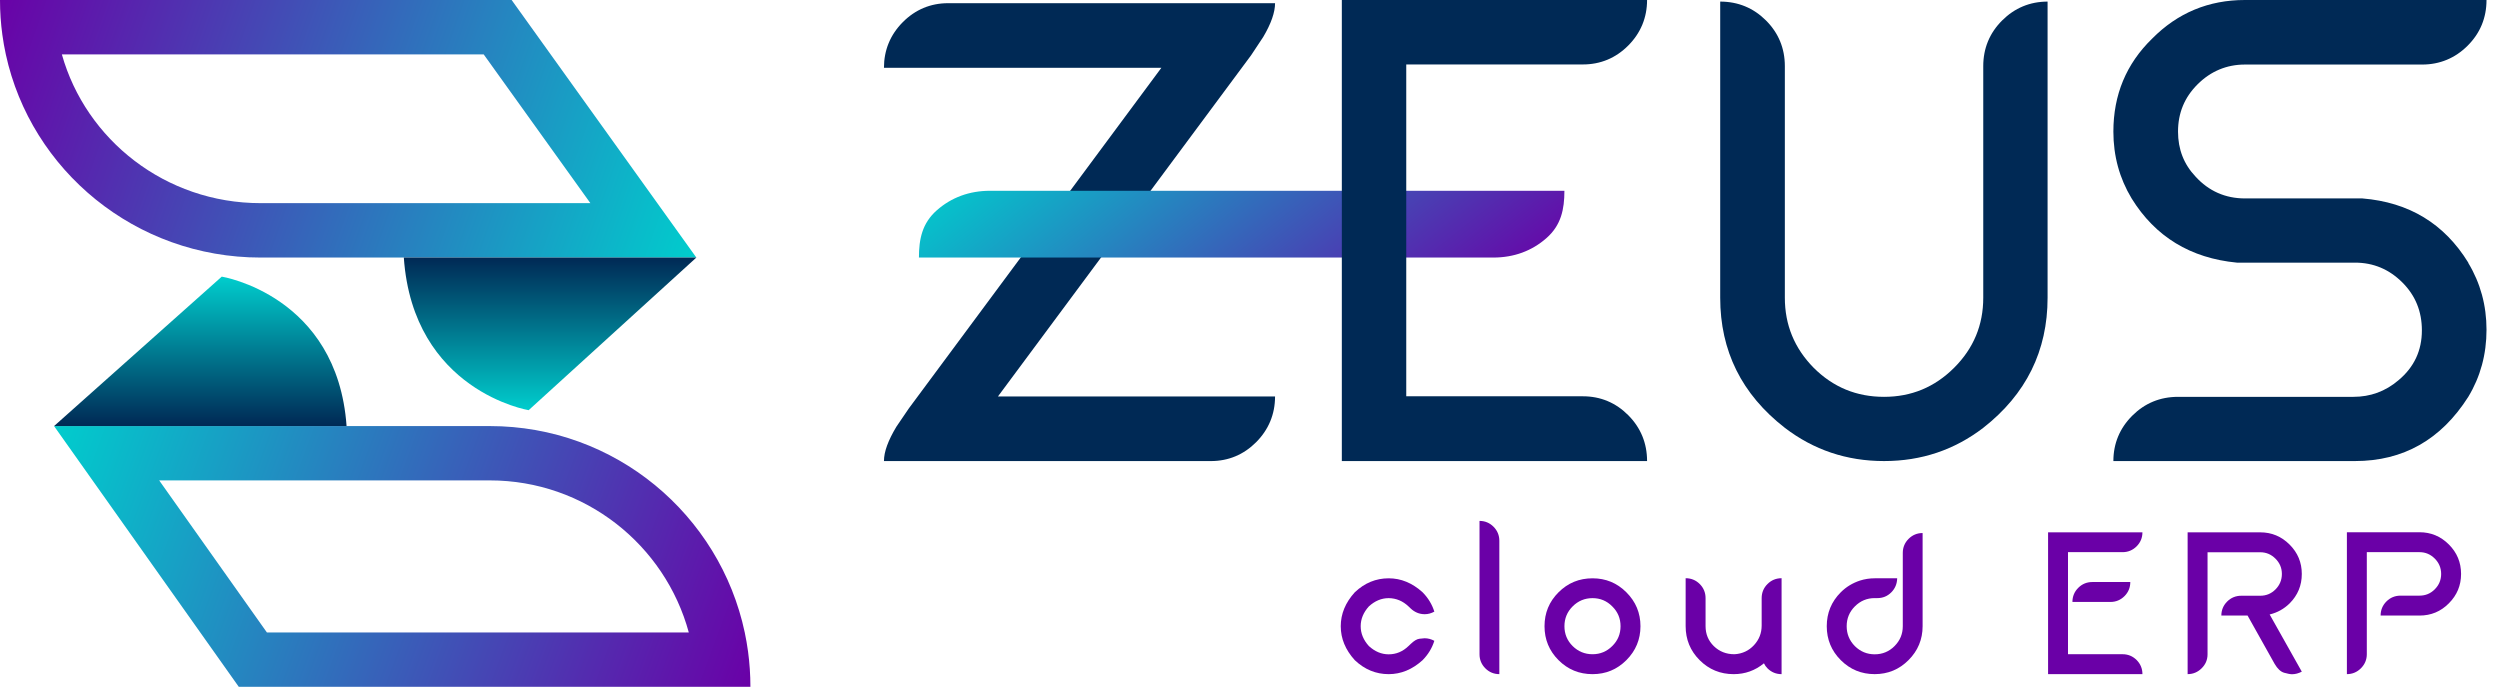
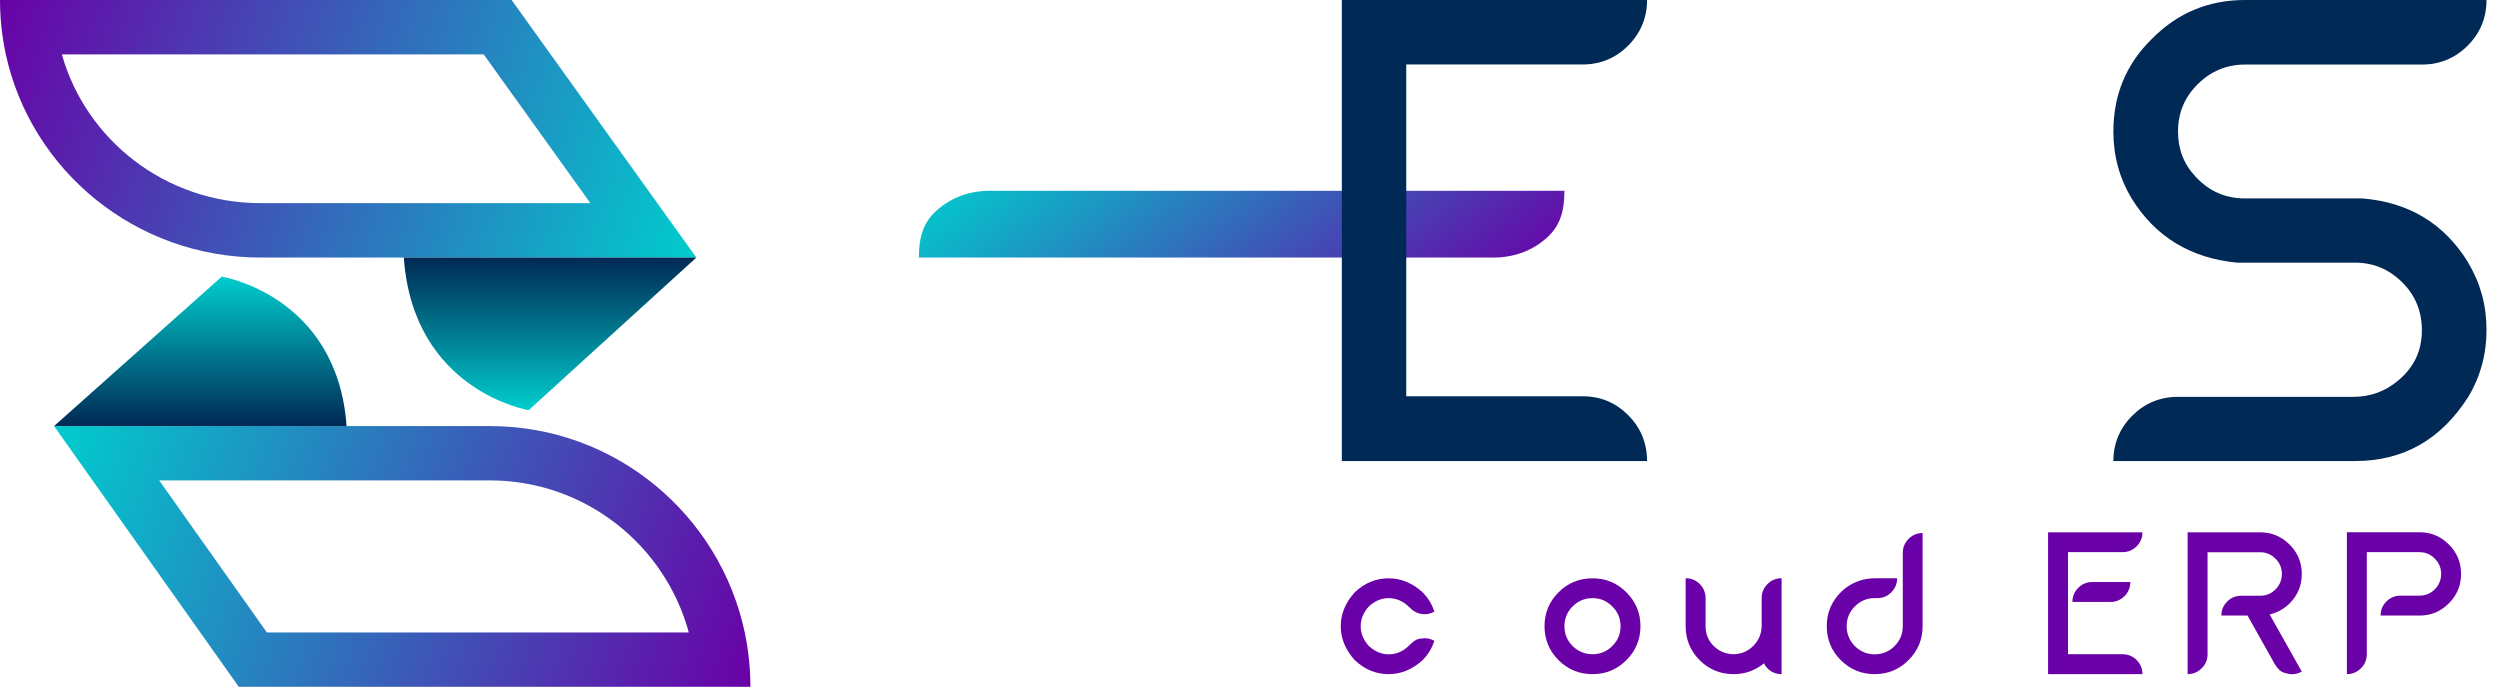
<svg xmlns="http://www.w3.org/2000/svg" width="182" height="50" viewBox="0 0 182 50" fill="none">
  <path fill-rule="evenodd" clip-rule="evenodd" d="M0.424 3.961C0.322 3.492 0.238 3.017 0.172 2.535C0.059 1.706 0 0.86 0 0H37.247L50.694 18.75H18.97C9.866 18.75 2.263 12.413 0.424 3.961ZM42.98 14.789H18.97C12.043 14.789 6.255 10.178 4.504 3.961H35.214L42.98 14.789Z" fill="url(#paint0_linear_5746_680)" />
  <path fill-rule="evenodd" clip-rule="evenodd" d="M54.218 46.045C54.314 46.502 54.395 46.965 54.458 47.433C54.571 48.273 54.63 49.13 54.63 50L17.383 50L3.935 31.018L35.66 31.018C44.784 31.018 52.4 37.462 54.218 46.045ZM11.588 34.973L35.66 34.973C42.577 34.973 48.412 39.662 50.145 46.045L19.432 46.045L11.588 34.973Z" fill="url(#paint1_linear_5746_680)" />
  <path d="M16.144 20.139C16.144 20.139 24.555 21.493 25.231 31.019L3.935 31.019L16.144 20.139Z" fill="url(#paint2_linear_5746_680)" />
  <path d="M38.486 29.861C38.486 29.861 30.075 28.479 29.398 18.75L50.695 18.75L38.486 29.861Z" fill="url(#paint3_linear_5746_680)" />
  <path d="M170.854 49.077C171.248 49.077 171.593 48.933 171.873 48.653C172.16 48.366 172.304 48.022 172.304 47.627V40.197H176.137C176.575 40.197 176.941 40.355 177.25 40.664C177.558 40.972 177.716 41.346 177.716 41.784C177.716 42.221 177.558 42.595 177.25 42.903C176.941 43.212 176.575 43.363 176.137 43.363H174.759C174.357 43.363 174.012 43.506 173.732 43.786C173.452 44.066 173.309 44.411 173.309 44.813H176.137C176.977 44.813 177.687 44.519 178.276 43.923C178.872 43.327 179.166 42.616 179.166 41.784C179.166 40.944 178.872 40.233 178.276 39.637C177.68 39.041 176.97 38.747 176.137 38.747H170.854V49.077Z" fill="#6A00A7" />
  <path d="M166.861 49.084C167.098 49.084 167.335 49.019 167.571 48.897L165.231 44.734C165.798 44.597 166.279 44.324 166.681 43.93C167.277 43.334 167.571 42.623 167.571 41.783C167.571 40.95 167.277 40.24 166.681 39.644C166.085 39.048 165.375 38.754 164.542 38.754H159.259V49.077C159.654 49.077 159.998 48.933 160.278 48.653C160.565 48.373 160.709 48.029 160.709 47.634V40.204H164.542C164.98 40.204 165.346 40.362 165.655 40.671C165.963 40.979 166.121 41.345 166.121 41.783C166.121 42.221 165.963 42.602 165.655 42.91C165.346 43.219 164.98 43.37 164.542 43.37H163.164C162.762 43.37 162.417 43.513 162.137 43.793C161.857 44.073 161.714 44.418 161.714 44.812H163.623L165.597 48.337C165.806 48.689 166.035 48.904 166.286 48.976C166.538 49.048 166.732 49.084 166.861 49.084Z" fill="#6A00A7" />
  <path d="M153.644 43.822C154.038 43.822 154.383 43.678 154.663 43.398C154.943 43.118 155.086 42.774 155.086 42.372H152.316C151.921 42.372 151.576 42.515 151.296 42.795C151.016 43.075 150.873 43.42 150.873 43.822H153.644ZM155.969 49.077C155.969 48.675 155.826 48.33 155.546 48.05C155.266 47.77 154.921 47.627 154.527 47.627H150.55V40.197H154.527C154.921 40.197 155.266 40.053 155.546 39.773C155.826 39.493 155.969 39.149 155.969 38.754H149.1V49.077H149.157H155.969Z" fill="#6A00A7" />
  <path d="M136.477 49.077C137.439 49.077 138.257 48.74 138.939 48.058C139.621 47.376 139.966 46.55 139.966 45.588V38.805C139.571 38.805 139.226 38.948 138.946 39.228C138.666 39.508 138.523 39.853 138.523 40.248V45.588C138.523 46.155 138.322 46.636 137.92 47.038C137.525 47.433 137.044 47.634 136.477 47.634C135.917 47.634 135.436 47.433 135.034 47.038C134.639 46.636 134.438 46.155 134.438 45.588C134.438 45.021 134.639 44.54 135.034 44.145C135.436 43.743 135.917 43.542 136.477 43.542H136.671C137.066 43.542 137.403 43.406 137.683 43.126C137.963 42.846 138.107 42.502 138.114 42.1H136.477C136.104 42.1 135.745 42.157 135.407 42.265C134.869 42.444 134.402 42.724 134.008 43.119C133.326 43.801 132.988 44.626 132.988 45.588C132.988 46.55 133.326 47.376 134.008 48.058C134.69 48.74 135.515 49.077 136.477 49.077Z" fill="#6A00A7" />
  <path d="M129.699 49.078V42.094C129.297 42.094 128.953 42.237 128.673 42.517C128.393 42.797 128.249 43.142 128.249 43.544V45.539C128.249 46.092 128.063 46.566 127.69 46.968C127.316 47.37 126.85 47.592 126.283 47.628H126.261C125.672 47.628 125.177 47.434 124.768 47.04C124.366 46.645 124.165 46.164 124.165 45.583V43.544C124.165 43.142 124.021 42.797 123.741 42.517C123.461 42.237 123.117 42.094 122.715 42.094V45.583C122.715 46.552 123.052 47.377 123.734 48.059C124.416 48.741 125.242 49.078 126.211 49.078C127.043 49.078 127.776 48.813 128.415 48.289C128.479 48.425 128.565 48.547 128.673 48.655C128.953 48.935 129.297 49.078 129.699 49.078Z" fill="#6A00A7" />
  <path d="M115.937 49.078C116.899 49.078 117.718 48.741 118.4 48.059C119.081 47.377 119.426 46.551 119.426 45.589C119.426 44.62 119.081 43.802 118.4 43.12C117.718 42.438 116.899 42.101 115.937 42.101C114.968 42.101 114.143 42.438 113.461 43.12C112.779 43.802 112.441 44.62 112.441 45.589C112.441 46.551 112.779 47.377 113.461 48.059C114.143 48.741 114.968 49.078 115.937 49.078ZM115.937 47.628C115.37 47.628 114.889 47.427 114.487 47.032C114.092 46.637 113.891 46.156 113.891 45.589C113.891 45.022 114.092 44.541 114.487 44.146C114.889 43.745 115.37 43.544 115.937 43.544C116.497 43.544 116.978 43.745 117.373 44.146C117.775 44.541 117.976 45.022 117.976 45.589C117.976 46.156 117.775 46.637 117.373 47.032C116.978 47.427 116.497 47.628 115.937 47.628Z" fill="#6A00A7" />
-   <path d="M109.152 49.077V39.372C109.152 38.97 109.008 38.625 108.728 38.345C108.448 38.065 108.104 37.922 107.709 37.922V47.634C107.709 48.029 107.853 48.374 108.133 48.654C108.412 48.934 108.757 49.077 109.152 49.077Z" fill="#6A00A7" />
  <path d="M101.096 49.078C101.993 49.078 102.812 48.741 103.566 48.059C103.975 47.642 104.255 47.176 104.42 46.652C104.197 46.53 103.96 46.465 103.709 46.465C103.644 46.465 103.522 46.479 103.336 46.501C103.149 46.523 102.934 46.652 102.69 46.889L102.539 47.032C102.123 47.434 101.642 47.635 101.096 47.635C100.572 47.635 100.091 47.434 99.653 47.032C99.258 46.594 99.058 46.113 99.058 45.589C99.058 45.065 99.258 44.584 99.653 44.146C100.091 43.745 100.572 43.544 101.096 43.544C101.642 43.551 102.123 43.752 102.539 44.146L102.69 44.29C102.984 44.57 103.329 44.714 103.723 44.714C103.968 44.714 104.197 44.649 104.42 44.527C104.255 44.003 103.975 43.536 103.566 43.12C102.812 42.438 101.993 42.101 101.096 42.101C100.17 42.101 99.345 42.438 98.627 43.12C97.945 43.874 97.607 44.692 97.607 45.589C97.607 46.487 97.945 47.305 98.627 48.059C99.345 48.741 100.17 49.078 101.096 49.078Z" fill="#6A00A7" />
-   <path d="M88.152 33.566C89.43 33.566 90.546 33.098 91.453 32.186C92.359 31.273 92.824 30.151 92.824 28.864H72.649L91.081 4.022L91.964 2.689C92.545 1.706 92.824 0.887 92.824 0.232H69.023C67.745 0.232 66.629 0.7 65.723 1.613C64.816 2.525 64.352 3.648 64.352 4.934H84.549L66.165 29.73L65.258 31.063C64.654 32.069 64.352 32.887 64.352 33.566H88.152Z" fill="#002955" />
  <path d="M68.2 15.309C69.265 14.37 70.575 13.889 72.077 13.889L113.889 13.889C113.889 15.236 113.651 16.392 112.586 17.33C111.522 18.269 110.211 18.75 108.71 18.75L66.898 18.75C66.898 17.402 67.136 16.247 68.2 15.309Z" fill="url(#paint4_linear_5746_680)" />
-   <path d="M137.159 33.565C139.885 33.565 142.285 32.751 144.381 31.146C147.503 28.703 149.064 25.54 149.064 21.679V0.116C147.783 0.116 146.665 0.582 145.756 1.489C144.847 2.396 144.381 3.512 144.381 4.815V21.679C144.381 23.656 143.683 25.354 142.261 26.773C140.84 28.192 139.14 28.89 137.159 28.89C135.156 28.89 133.455 28.192 132.034 26.773C130.636 25.354 129.937 23.656 129.937 21.679V4.815C129.937 3.512 129.471 2.396 128.563 1.489C127.654 0.582 126.536 0.116 125.231 0.116V21.679C125.231 25.54 126.792 28.703 129.937 31.146C132.034 32.751 134.434 33.565 137.159 33.565Z" fill="#002955" />
  <path d="M171.443 33.565C174.961 33.565 177.71 32.006 179.691 28.89C180.576 27.424 181.018 25.796 181.018 24.005C181.018 22.237 180.576 20.609 179.691 19.143V19.12C177.943 16.282 175.381 14.724 171.979 14.445H163.429C162.008 14.445 160.797 13.91 159.842 12.863C158.98 11.956 158.56 10.863 158.56 9.583C158.56 8.234 159.026 7.094 159.981 6.141C160.937 5.187 162.101 4.699 163.429 4.699H176.336C177.617 4.699 178.735 4.233 179.644 3.326C180.553 2.419 181.018 1.303 181.018 0H163.429C160.797 0 158.537 0.93 156.673 2.815C154.786 4.652 153.854 6.908 153.854 9.583C153.854 11.351 154.297 12.979 155.182 14.445C156.906 17.236 159.469 18.794 162.847 19.12H171.443C172.795 19.12 173.936 19.609 174.891 20.562C175.847 21.516 176.313 22.679 176.313 24.051C176.313 25.517 175.753 26.726 174.612 27.68C173.657 28.494 172.562 28.89 171.327 28.89H158.56C157.256 28.89 156.137 29.355 155.229 30.262C154.32 31.169 153.854 32.285 153.854 33.565H171.443Z" fill="#002955" />
  <path d="M119.907 33.565C119.907 32.258 119.442 31.137 118.537 30.227C117.631 29.317 116.517 28.85 115.239 28.85H102.375V4.692H115.239C116.517 4.692 117.631 4.225 118.537 3.314C119.442 2.404 119.907 1.284 119.907 0H97.685V33.565H97.87H119.907Z" fill="#002955" />
  <defs>
    <linearGradient id="paint0_linear_5746_680" x1="-0.681" y1="0.772" x2="50.671" y2="18.975" gradientUnits="userSpaceOnUse">
      <stop stop-color="#6A00A7" />
      <stop offset="1" stop-color="#00CDCD" />
    </linearGradient>
    <linearGradient id="paint1_linear_5746_680" x1="54.63" y1="50.01" x2="3.816" y2="31.203" gradientUnits="userSpaceOnUse">
      <stop stop-color="#6A00A7" />
      <stop offset="1" stop-color="#00CDCD" />
    </linearGradient>
    <linearGradient id="paint2_linear_5746_680" x1="14.583" y1="31.019" x2="14.583" y2="20.139" gradientUnits="userSpaceOnUse">
      <stop stop-color="#002955" />
      <stop offset="1" stop-color="#00CDCD" />
    </linearGradient>
    <linearGradient id="paint3_linear_5746_680" x1="40.047" y1="18.75" x2="40.047" y2="29.861" gradientUnits="userSpaceOnUse">
      <stop stop-color="#002955" />
      <stop offset="1" stop-color="#00CDCD" />
    </linearGradient>
    <linearGradient id="paint4_linear_5746_680" x1="114.52" y1="18.55" x2="93.961" y2="-7.506" gradientUnits="userSpaceOnUse">
      <stop stop-color="#6A00A7" />
      <stop offset="1" stop-color="#00CDCD" />
    </linearGradient>
  </defs>
</svg>